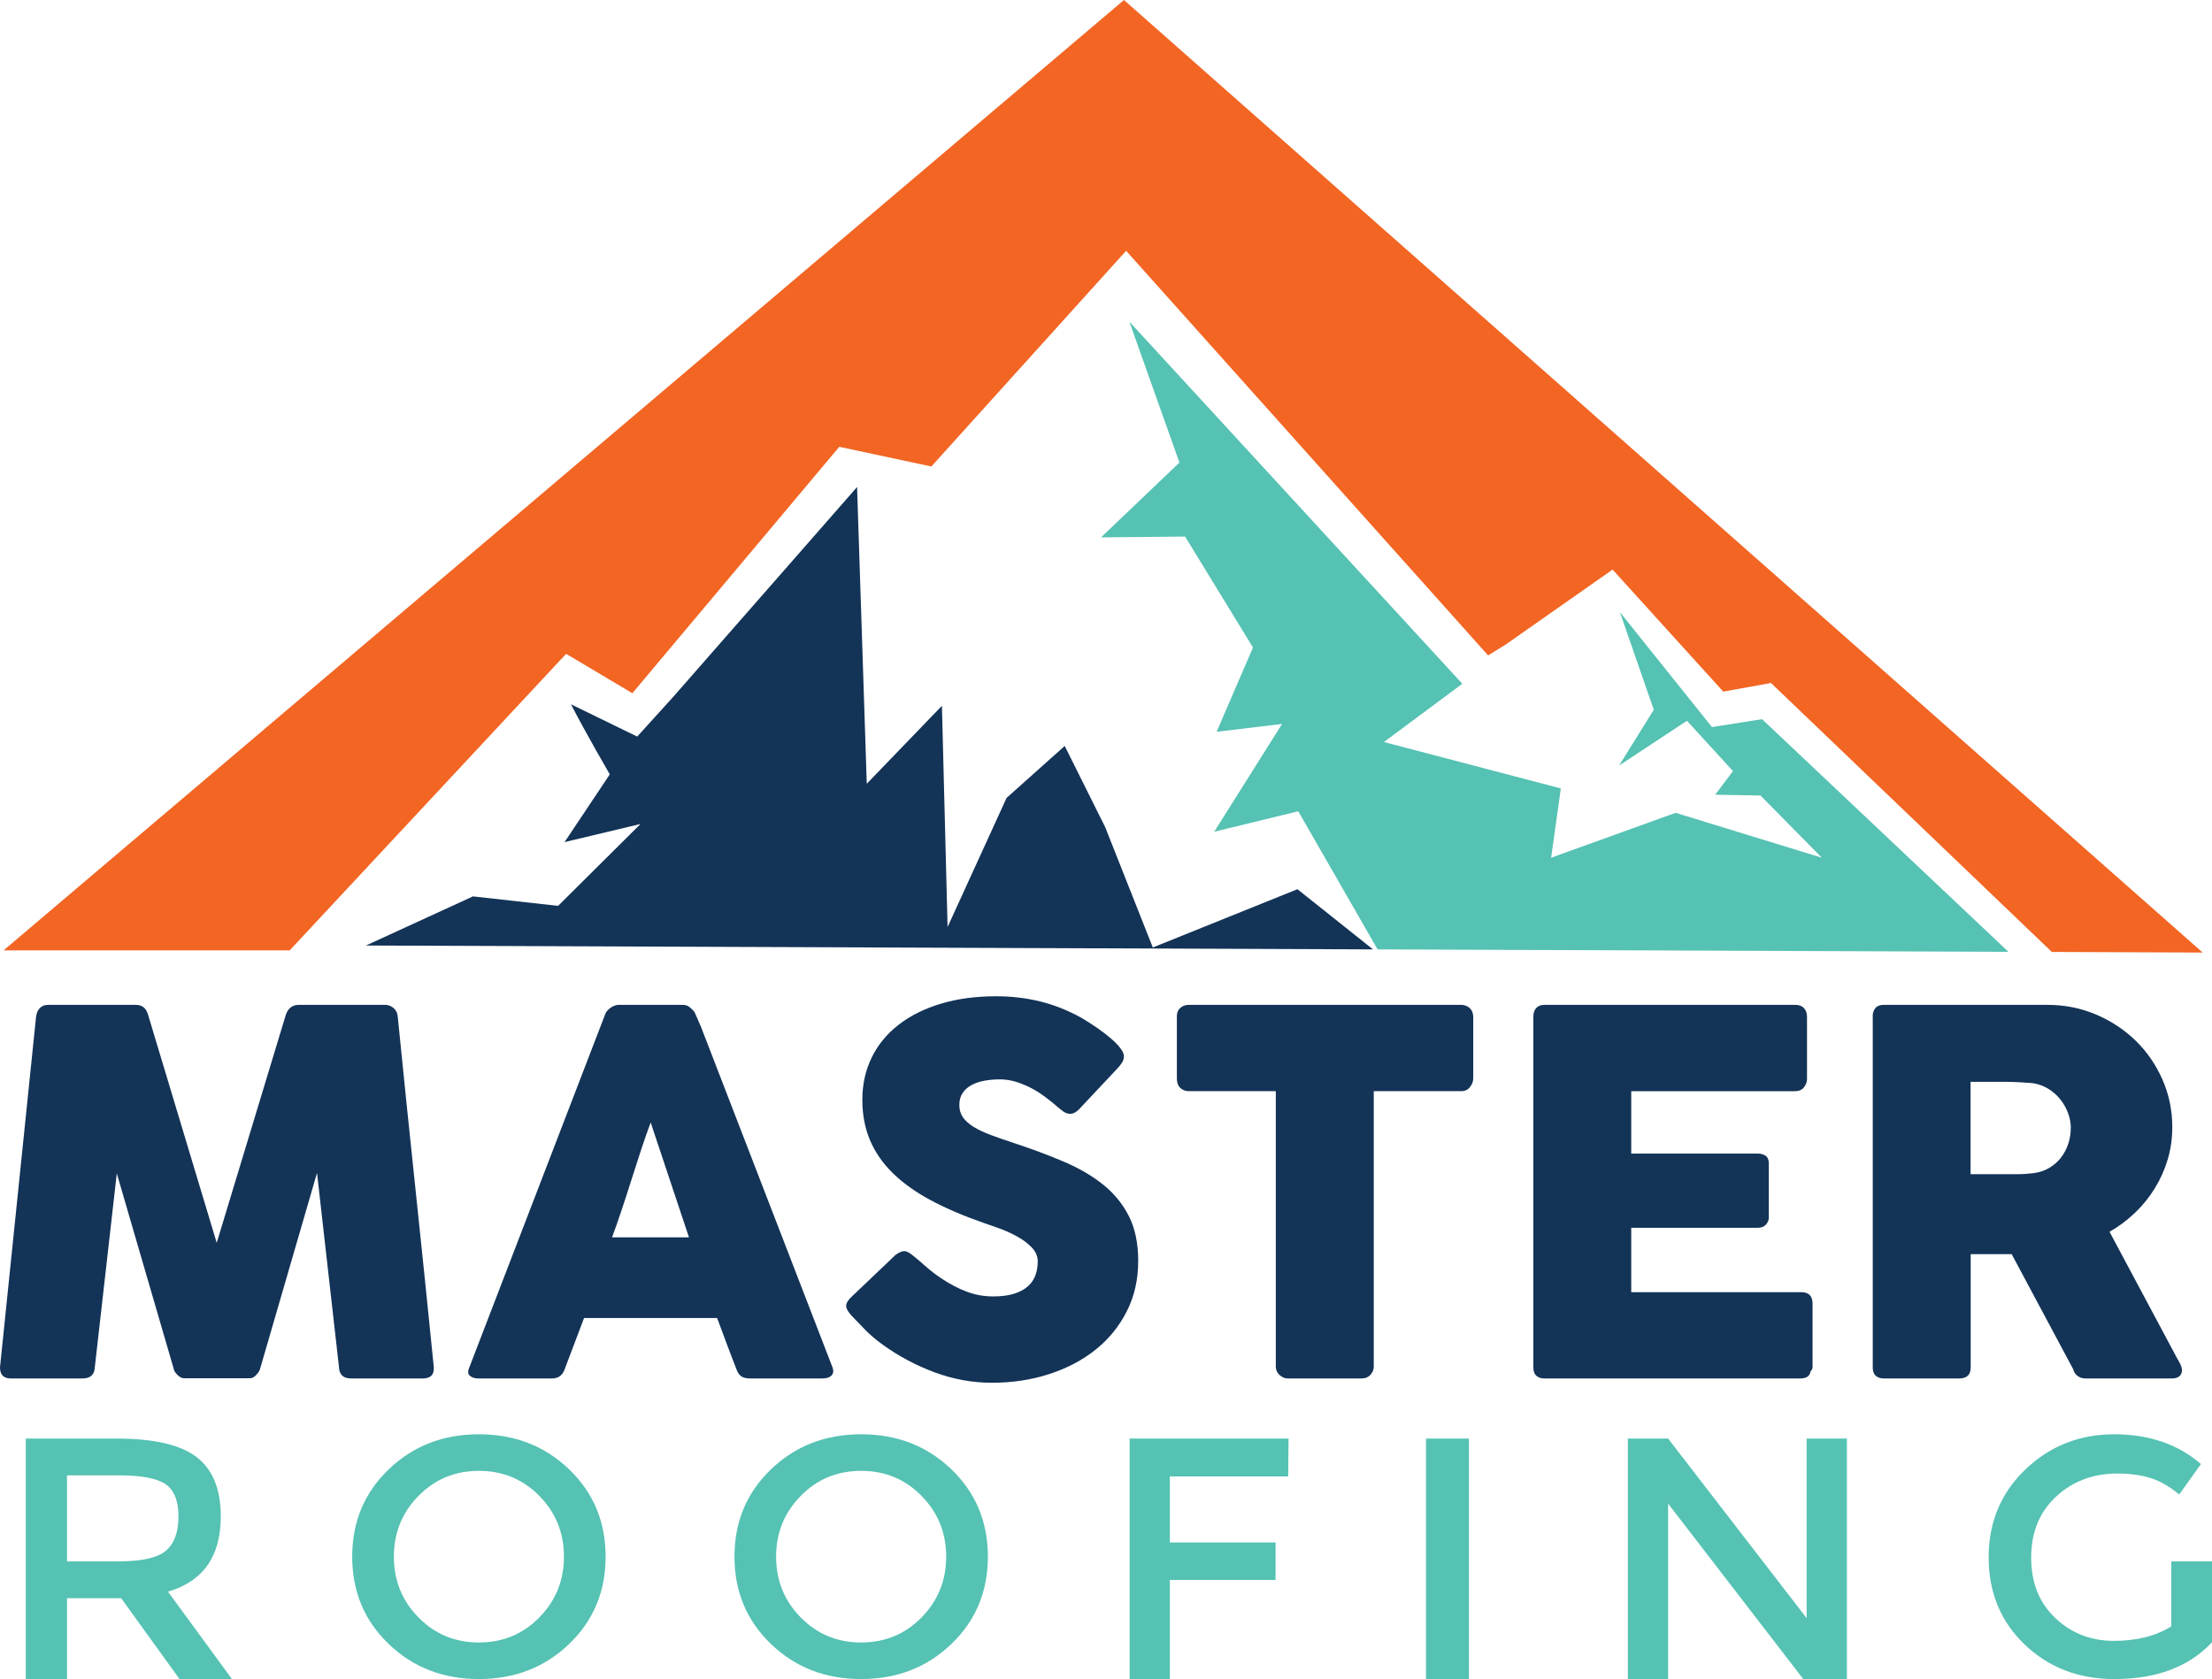
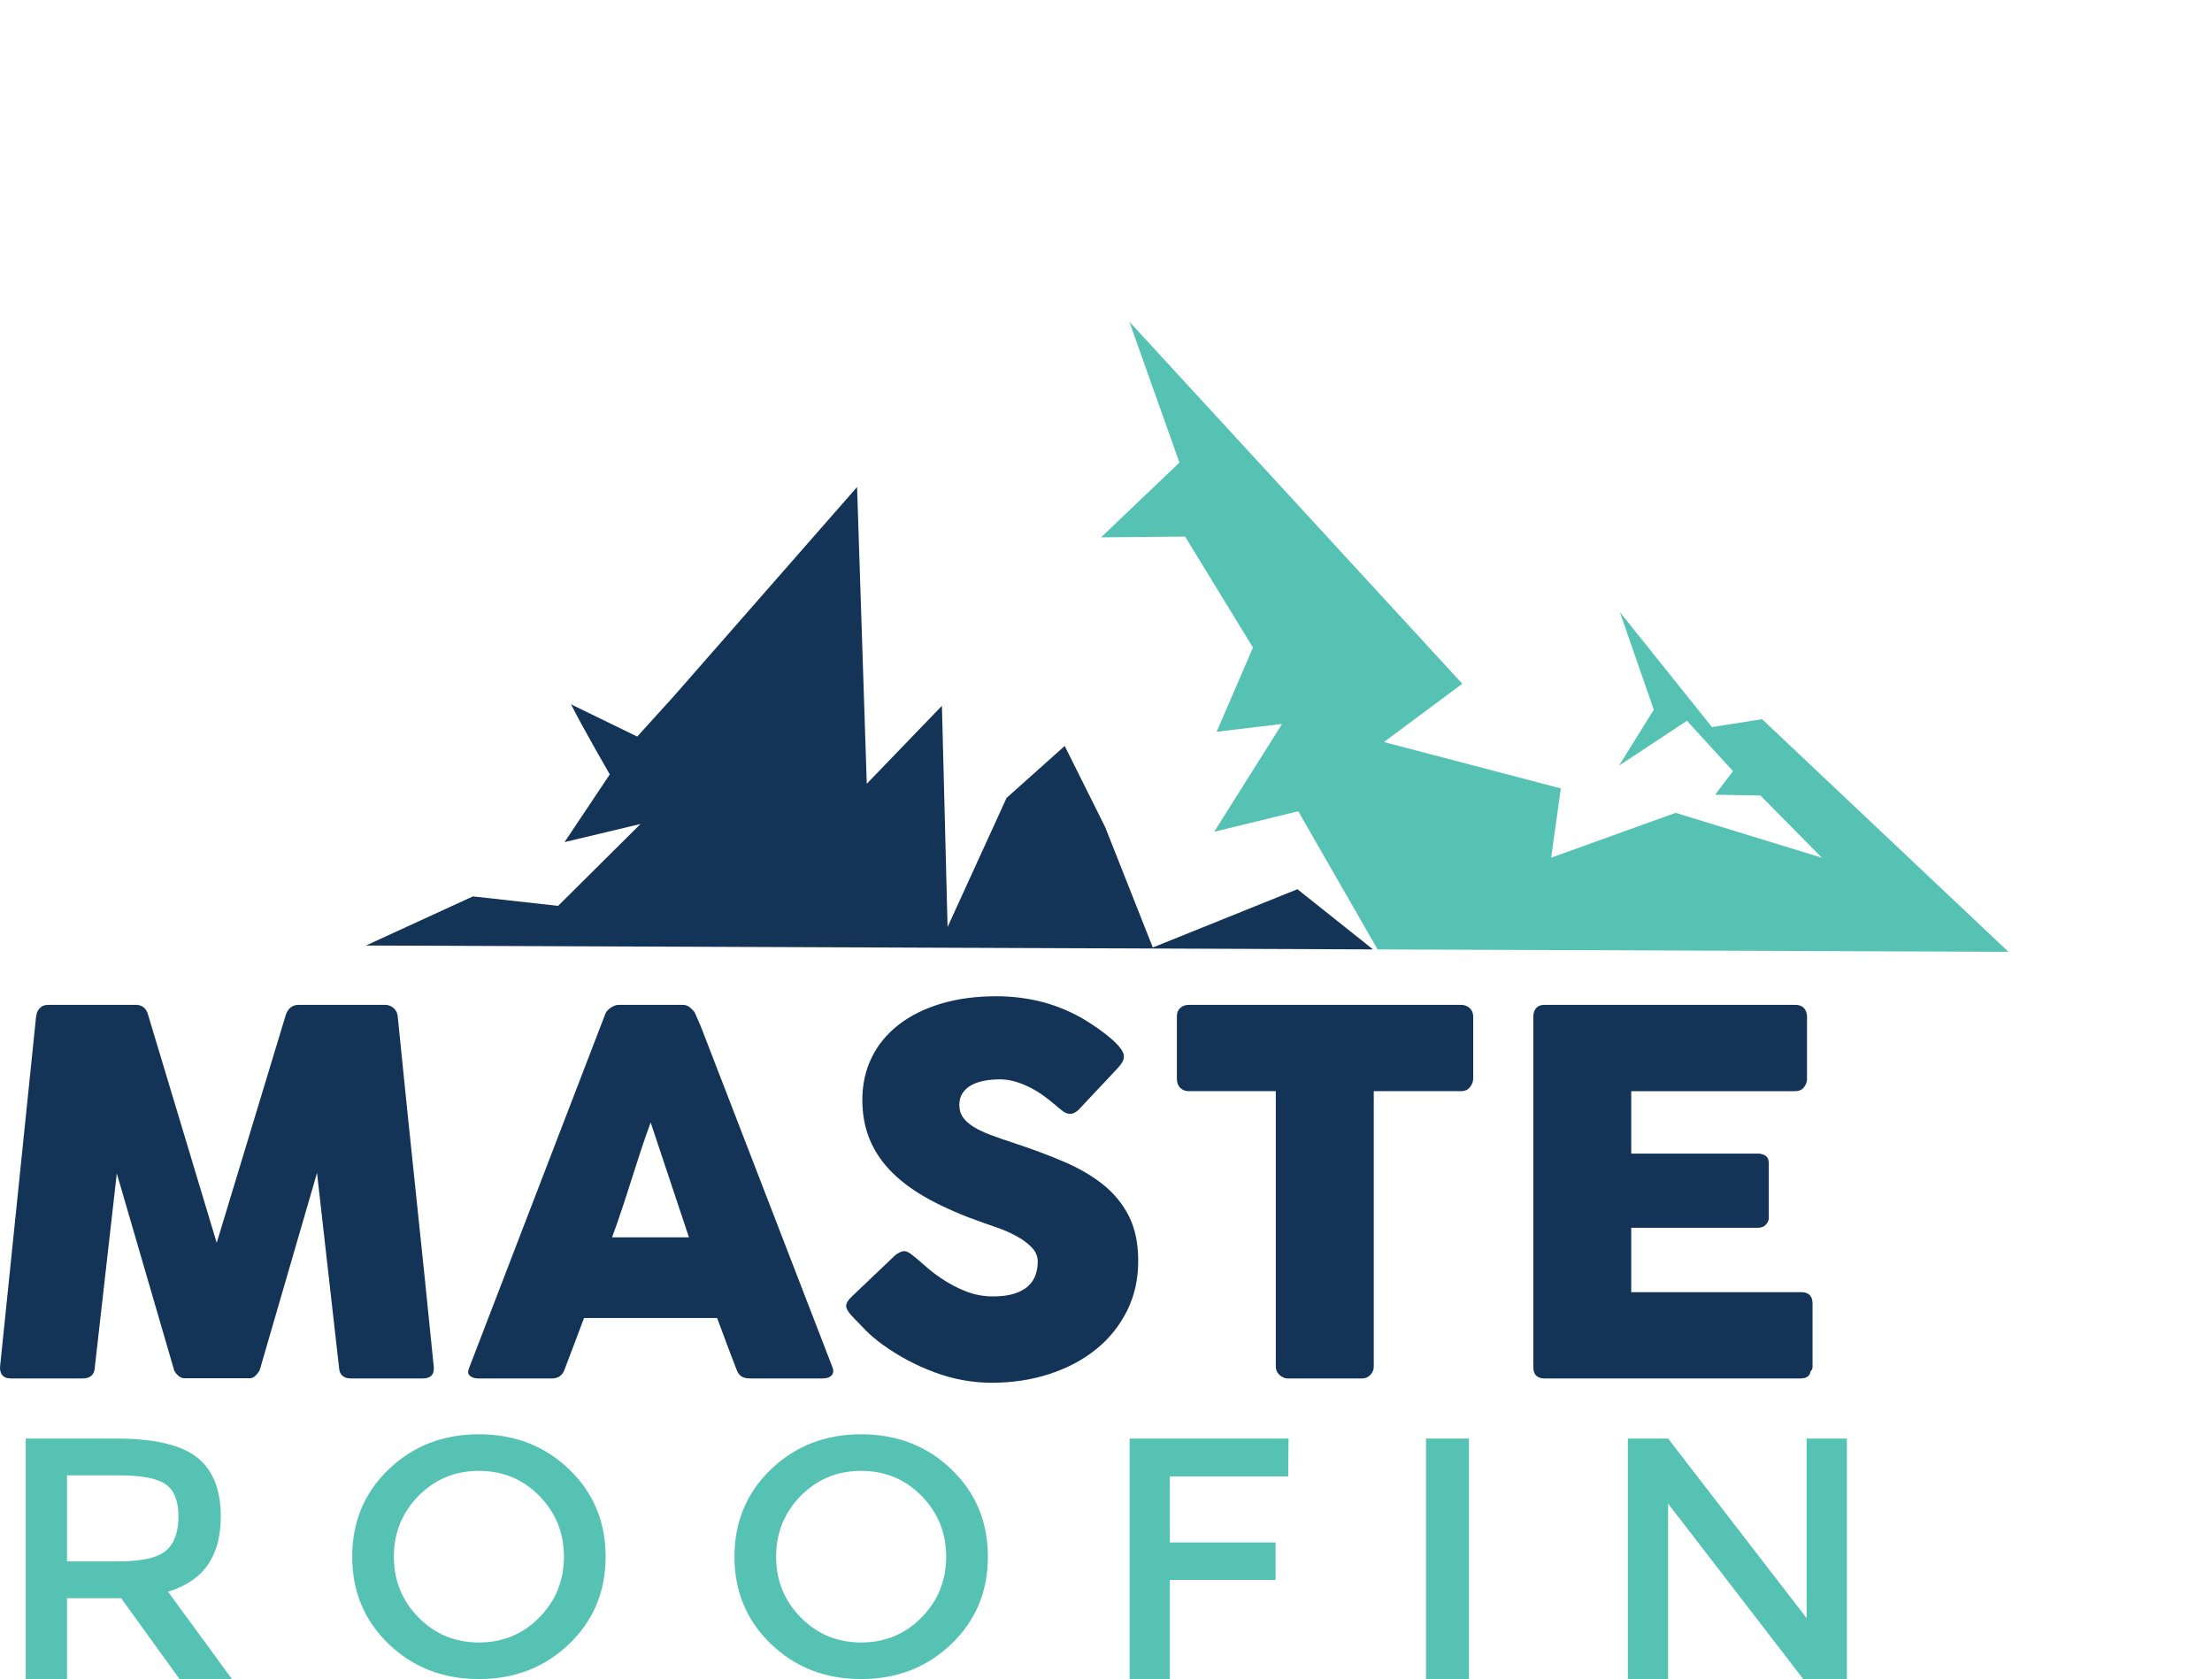
<svg xmlns="http://www.w3.org/2000/svg" width="515" height="391" viewBox="0 0 515 391" fill="none">
-   <path d="M67.441 221.316L131.804 152.258L147.228 161.427L195.401 104.047L216.836 108.631L262.185 58.403L346.464 152.625L350.606 150.058L375.446 132.638L401.212 161.06L412.321 159.043L477.708 221.679L512.826 221.817L261.682 0L0.826 221.316H67.441Z" fill="#F26523" />
  <path d="M110.165 208.72L85.2 220.18L319.662 221.082L302.072 207.07L268.398 220.639L257.304 192.599L247.889 173.711L234.348 185.814L220.617 215.871L219.299 164.36L201.803 182.513L199.544 113.413L156.831 162.174L148.358 171.526L132.933 164.008C136.322 170.609 141.971 180.328 141.971 180.328L131.442 196.098L149.127 191.88L129.936 210.951L110.18 208.75L110.165 208.72Z" fill="#133357" />
  <path d="M410.251 167.479L398.576 169.312L377.141 142.54L385.034 165.278L376.953 178.282L392.754 167.845L403.472 179.566L399.329 185.067L409.874 185.25L424.169 199.737L390.118 189.284L361.136 199.737L363.396 183.6L322.205 172.796L340.455 159.227L262.938 74.907L274.597 107.715L256.348 125.136L275.915 124.952L291.717 150.792L283.259 170.413L298.495 168.579L282.694 193.685L302.261 188.918L320.73 221.084L467.603 221.649L410.251 167.479Z" fill="#55C2B3" />
  <path d="M8.442 236.578C8.516 235.874 8.795 235.269 9.264 234.761C9.733 234.254 10.398 234 11.261 234H31.623C33.078 234 34.015 234.745 34.45 236.226L50.455 289.422L66.574 236.226C67.125 234.745 68.12 234 69.575 234H89.697C90.404 234 91.037 234.246 91.613 234.728C92.18 235.22 92.509 235.833 92.583 236.57C93.955 250.321 95.361 263.958 96.791 277.496C98.222 291.026 99.627 304.671 101 318.422V318.716C101 320.239 100.137 321 98.411 321H81.757C79.957 321 79.011 320.141 78.929 318.422L73.808 273.133L60.566 318.716C60.483 319.109 60.204 319.576 59.711 320.124C59.217 320.673 58.741 320.943 58.272 320.943H42.794C42.325 320.943 41.824 320.681 41.289 320.149C40.763 319.625 40.476 319.142 40.434 318.716L27.192 273.248L22.071 318.422C21.989 320.141 21.035 321 19.186 321H2.532C0.847 321 0 320.141 0 318.422L8.417 236.57L8.442 236.578Z" fill="#133357" />
  <path d="M140.876 236.284C140.917 236.046 141.039 235.793 141.251 235.522C141.463 235.252 141.724 234.999 142.042 234.761C142.352 234.524 142.686 234.344 143.036 234.205C143.387 234.065 143.713 234 144.031 234H158.965C159.625 234 160.187 234.205 160.66 234.614C161.125 235.023 161.475 235.383 161.712 235.694L163.171 239.034L193.804 318.364C194.114 319.15 194.057 319.78 193.625 320.272C193.201 320.763 192.459 321 191.408 321H174.665C173.768 321 173.083 320.836 172.594 320.501C172.105 320.173 171.73 319.617 171.453 318.831C170.67 316.842 169.92 314.853 169.179 312.88C168.437 310.908 167.703 308.927 166.961 306.93H135.977C135.235 308.919 134.485 310.908 133.727 312.88C132.969 314.853 132.219 316.834 131.477 318.831C130.972 320.28 129.978 321 128.502 321H111.286C110.544 321 109.933 320.804 109.444 320.411C108.955 320.018 108.873 319.437 109.183 318.651L140.868 236.275L140.876 236.284ZM151.498 261.363C150.756 263.352 150.006 265.505 149.248 267.805C148.49 270.113 147.74 272.429 146.998 274.778C146.256 277.119 145.515 279.436 144.748 281.719C143.99 284.003 143.24 286.139 142.498 288.137H160.407L151.481 261.363H151.498Z" fill="#133357" />
  <path d="M213.033 292.761C213.697 293.31 214.549 294.038 215.582 294.955C216.615 295.872 217.803 296.78 219.131 297.681C221.123 299.007 223.098 300.046 225.057 300.783C227.016 301.528 229.066 301.896 231.221 301.896C233.213 301.896 234.885 301.675 236.238 301.225C237.59 300.775 238.656 300.177 239.434 299.441C240.221 298.696 240.77 297.844 241.107 296.862C241.443 295.888 241.607 294.849 241.607 293.76C241.607 292.548 241.148 291.468 240.23 290.51C239.311 289.553 238.189 288.701 236.852 287.965C235.525 287.22 234.131 286.589 232.689 286.065C231.238 285.542 229.992 285.1 228.934 284.748C224.238 283.111 220.131 281.342 216.615 279.452C213.098 277.561 210.164 275.449 207.811 273.132C205.459 270.816 203.705 268.254 202.533 265.462C201.361 262.671 200.77 259.561 200.77 256.123C200.77 252.497 201.508 249.198 202.967 246.226C204.426 243.255 206.525 240.726 209.246 238.614C211.967 236.502 215.238 234.881 219.074 233.727C222.91 232.573 227.189 232 231.926 232C235.484 232 238.893 232.401 242.164 233.203C245.426 234.005 248.648 235.282 251.811 237.042C253.139 237.828 254.402 238.638 255.598 239.473C256.795 240.317 257.836 241.127 258.738 241.905C259.639 242.69 260.352 243.427 260.877 244.131C261.402 244.835 261.672 245.441 261.672 245.948C261.672 246.456 261.541 246.922 261.287 247.356C261.033 247.79 260.648 248.273 260.148 248.821L251.172 258.374C250.508 259.037 249.844 259.372 249.18 259.372C248.631 259.372 248.131 259.217 247.68 258.906C247.23 258.595 246.73 258.202 246.18 257.735L245.648 257.269C244.861 256.606 243.992 255.918 243.041 255.222C242.082 254.518 241.057 253.888 239.959 253.315C238.861 252.75 237.713 252.284 236.5 251.907C235.287 251.539 234.057 251.351 232.803 251.351C231.549 251.351 230.303 251.457 229.164 251.67C228.025 251.883 227.033 252.226 226.172 252.693C225.311 253.16 224.623 253.774 224.115 254.535C223.607 255.296 223.352 256.221 223.352 257.318C223.352 258.415 223.623 259.356 224.172 260.158C224.721 260.96 225.541 261.697 226.631 262.385C227.73 263.064 229.082 263.711 230.705 264.317C232.328 264.922 234.213 265.577 236.369 266.281C240.516 267.648 244.336 269.089 247.836 270.587C251.336 272.093 254.361 273.869 256.902 275.915C259.443 277.97 261.426 280.417 262.861 283.266C264.287 286.115 265 289.577 265 293.637C265 297.935 264.123 301.831 262.361 305.326C260.598 308.821 258.189 311.801 255.115 314.265C252.041 316.729 248.434 318.628 244.287 319.978C240.139 321.329 235.68 322 230.91 322C226.41 322 221.992 321.198 217.648 319.593C213.303 317.989 209.254 315.836 205.5 313.127C203.934 311.989 202.615 310.876 201.541 309.779C200.467 308.682 199.615 307.798 198.992 307.135L198.811 306.955C198.77 306.873 198.73 306.832 198.697 306.808C198.656 306.791 198.615 306.759 198.582 306.718C198.541 306.636 198.5 306.595 198.467 306.57C198.426 306.554 198.385 306.521 198.352 306.48C197.451 305.498 197 304.72 197 304.131C197 303.468 197.451 302.723 198.352 301.896L208.5 292.229C209.32 291.64 209.984 291.353 210.492 291.353C210.844 291.353 211.213 291.468 211.607 291.705C212 291.943 212.467 292.295 213.016 292.761H213.033Z" fill="#133357" />
  <path d="M274.008 236.57C274.008 235.792 274.272 235.17 274.807 234.704C275.333 234.237 275.992 234 276.782 234H340.169C340.877 234 341.502 234.213 342.054 234.647C342.605 235.072 342.918 235.719 343 236.578V251.12C343 251.824 342.753 252.495 342.259 253.133C341.766 253.78 341.074 254.099 340.169 254.099H319.841V318.242C319.841 318.946 319.586 319.584 319.076 320.149C318.565 320.714 317.899 321 317.076 321H299.801C299.134 321 298.509 320.738 297.916 320.206C297.332 319.682 297.036 319.02 297.036 318.242V254.099H276.773C275.983 254.099 275.333 253.845 274.798 253.338C274.263 252.83 274 252.094 274 251.12V236.578L274.008 236.57Z" fill="#133357" />
  <path d="M357 236.693C357 235.874 357.222 235.22 357.675 234.728C358.127 234.237 358.76 234 359.583 234H418.002C418.866 234 419.532 234.254 420.001 234.761C420.47 235.269 420.709 235.948 420.709 236.808V251.295C420.709 251.958 420.47 252.588 420.001 253.194C419.532 253.8 418.841 254.103 417.936 254.103H379.785V268.631H409.225C409.974 268.631 410.591 268.811 411.084 269.155C411.578 269.507 411.816 270.097 411.816 270.915V283.569C411.816 284.118 411.603 284.642 411.167 285.149C410.731 285.657 410.106 285.91 409.283 285.91H379.785V300.905H419.351C421.12 300.905 422 301.798 422 303.59V318.315C422 318.708 421.844 319.052 421.531 319.363C421.375 320.452 420.569 321 419.121 321H359.583C358.801 321 358.176 320.795 357.707 320.386C357.239 319.977 357 319.338 357 318.479V236.685V236.693Z" fill="#133357" />
-   <path d="M436 236.693C436 235.875 436.214 235.22 436.65 234.729C437.078 234.237 437.728 234 438.593 234H476.65C480.691 234 484.486 234.753 488.016 236.259C491.547 237.766 494.634 239.804 497.268 242.382C499.901 244.961 501.967 247.982 503.481 251.436C504.996 254.89 505.753 258.574 505.753 262.479C505.753 265.139 505.391 267.669 504.667 270.067C503.942 272.474 502.93 274.717 501.63 276.804C500.337 278.892 498.79 280.791 497.004 282.485C495.218 284.18 493.268 285.637 491.144 286.848L506.288 315.204C506.56 315.753 506.914 316.4 507.35 317.136C507.778 317.881 508 318.52 508 319.068C508 319.69 507.794 320.173 507.383 320.501C506.971 320.836 506.412 321 505.704 321H485.498C484.831 321 484.23 320.804 483.704 320.411C483.177 320.018 482.831 319.494 482.675 318.831L468.362 292.055H458.815V318.479C458.815 320.157 457.909 321 456.107 321H438.609C437.819 321 437.193 320.795 436.724 320.386C436.255 319.977 436.016 319.338 436.016 318.479V236.677L436 236.693ZM482.132 262.708C482.132 261.537 481.918 260.367 481.481 259.196C481.045 258.026 480.444 256.953 479.654 255.971C478.864 254.997 477.926 254.178 476.823 253.507C475.72 252.844 474.502 252.41 473.169 252.222C472.066 252.14 471.037 252.075 470.074 252.017C469.111 251.96 468.058 251.927 466.922 251.927H458.79V273.432H469.63C470.337 273.432 470.963 273.415 471.514 273.374C472.066 273.333 472.675 273.276 473.342 273.202C474.716 273.047 475.951 272.646 477.054 271.999C478.156 271.352 479.078 270.558 479.819 269.592C480.568 268.635 481.136 267.562 481.531 266.367C481.926 265.172 482.115 263.952 482.115 262.708H482.132Z" fill="#133357" />
  <path d="M51.397 353.181C51.397 362.419 47.304 368.241 39.112 370.649L54 391H41.798L28.208 372.172H15.598V391H6V335H27.16C35.843 335 42.048 336.441 45.791 339.324C49.533 342.207 51.405 346.826 51.405 353.181H51.397ZM38.621 361.116C40.576 359.462 41.549 356.801 41.549 353.148C41.549 349.495 40.542 346.981 38.538 345.614C36.533 344.254 32.949 343.566 27.8 343.566H15.598V363.598H27.559C32.982 363.598 36.675 362.771 38.621 361.116Z" fill="#55C2B3" />
  <path d="M132.502 382.838C126.84 388.277 119.834 391 111.5 391C103.166 391 96.16 388.285 90.498 382.838C84.835 377.399 82 370.622 82 362.5C82 354.378 84.835 347.601 90.498 342.162C96.16 336.723 103.166 334 111.5 334C119.834 334 126.84 336.715 132.502 342.162C138.165 347.601 141 354.378 141 362.5C141 370.622 138.165 377.399 132.502 382.838ZM125.57 348.351C121.751 344.459 117.056 342.517 111.5 342.517C105.944 342.517 101.249 344.459 97.43 348.351C93.612 352.243 91.702 356.956 91.702 362.5C91.702 368.044 93.612 372.765 97.43 376.649C101.249 380.541 105.944 382.483 111.5 382.483C117.056 382.483 121.751 380.541 125.57 376.649C129.388 372.757 131.298 368.044 131.298 362.5C131.298 356.956 129.388 352.243 125.57 348.351Z" fill="#55C2B3" />
  <path d="M221.502 382.838C215.84 388.277 208.834 391 200.5 391C192.166 391 185.16 388.285 179.498 382.838C173.835 377.399 171 370.622 171 362.5C171 354.378 173.835 347.601 179.498 342.162C185.16 336.723 192.166 334 200.5 334C208.834 334 215.84 336.715 221.502 342.162C227.165 347.601 230 354.378 230 362.5C230 370.622 227.165 377.399 221.502 382.838ZM214.562 348.351C210.743 344.459 206.048 342.517 200.492 342.517C194.936 342.517 190.241 344.459 186.422 348.351C182.603 352.243 180.694 356.956 180.694 362.5C180.694 368.044 182.603 372.765 186.422 376.649C190.241 380.541 194.936 382.483 200.492 382.483C206.048 382.483 210.743 380.541 214.562 376.649C218.38 372.757 220.29 368.044 220.29 362.5C220.29 356.956 218.38 352.243 214.562 348.351Z" fill="#55C2B3" />
  <path d="M272.366 343.812V359.192H296.981V367.922H272.366V391H263V335H300L299.919 343.812H272.366Z" fill="#55C2B3" />
  <path d="M332 335H342V391H332V335Z" fill="#55C2B3" />
  <path d="M420.628 335H430V391H419.832L388.372 350.142V391H379V335H388.372L420.628 376.824V335Z" fill="#55C2B3" />
-   <path d="M505.52 363.607H515V382.421C509.693 388.143 502.111 391 492.253 391C483.948 391 476.998 388.32 471.396 382.969C465.793 377.617 463 370.841 463 362.657C463 354.473 465.851 347.648 471.56 342.184C477.269 336.728 484.161 334 492.253 334C500.345 334 507.064 336.31 512.429 340.929L507.368 348.019C505.167 346.184 502.957 344.912 500.739 344.204C498.513 343.496 495.933 343.142 492.984 343.142C487.308 343.142 482.535 344.936 478.682 348.534C474.821 352.131 472.899 356.855 472.899 362.705C472.899 368.556 474.772 373.255 478.526 376.796C482.272 380.337 486.815 382.108 492.146 382.108C497.478 382.108 501.938 380.981 505.528 378.72V363.607H505.52Z" fill="#55C2B3" />
</svg>